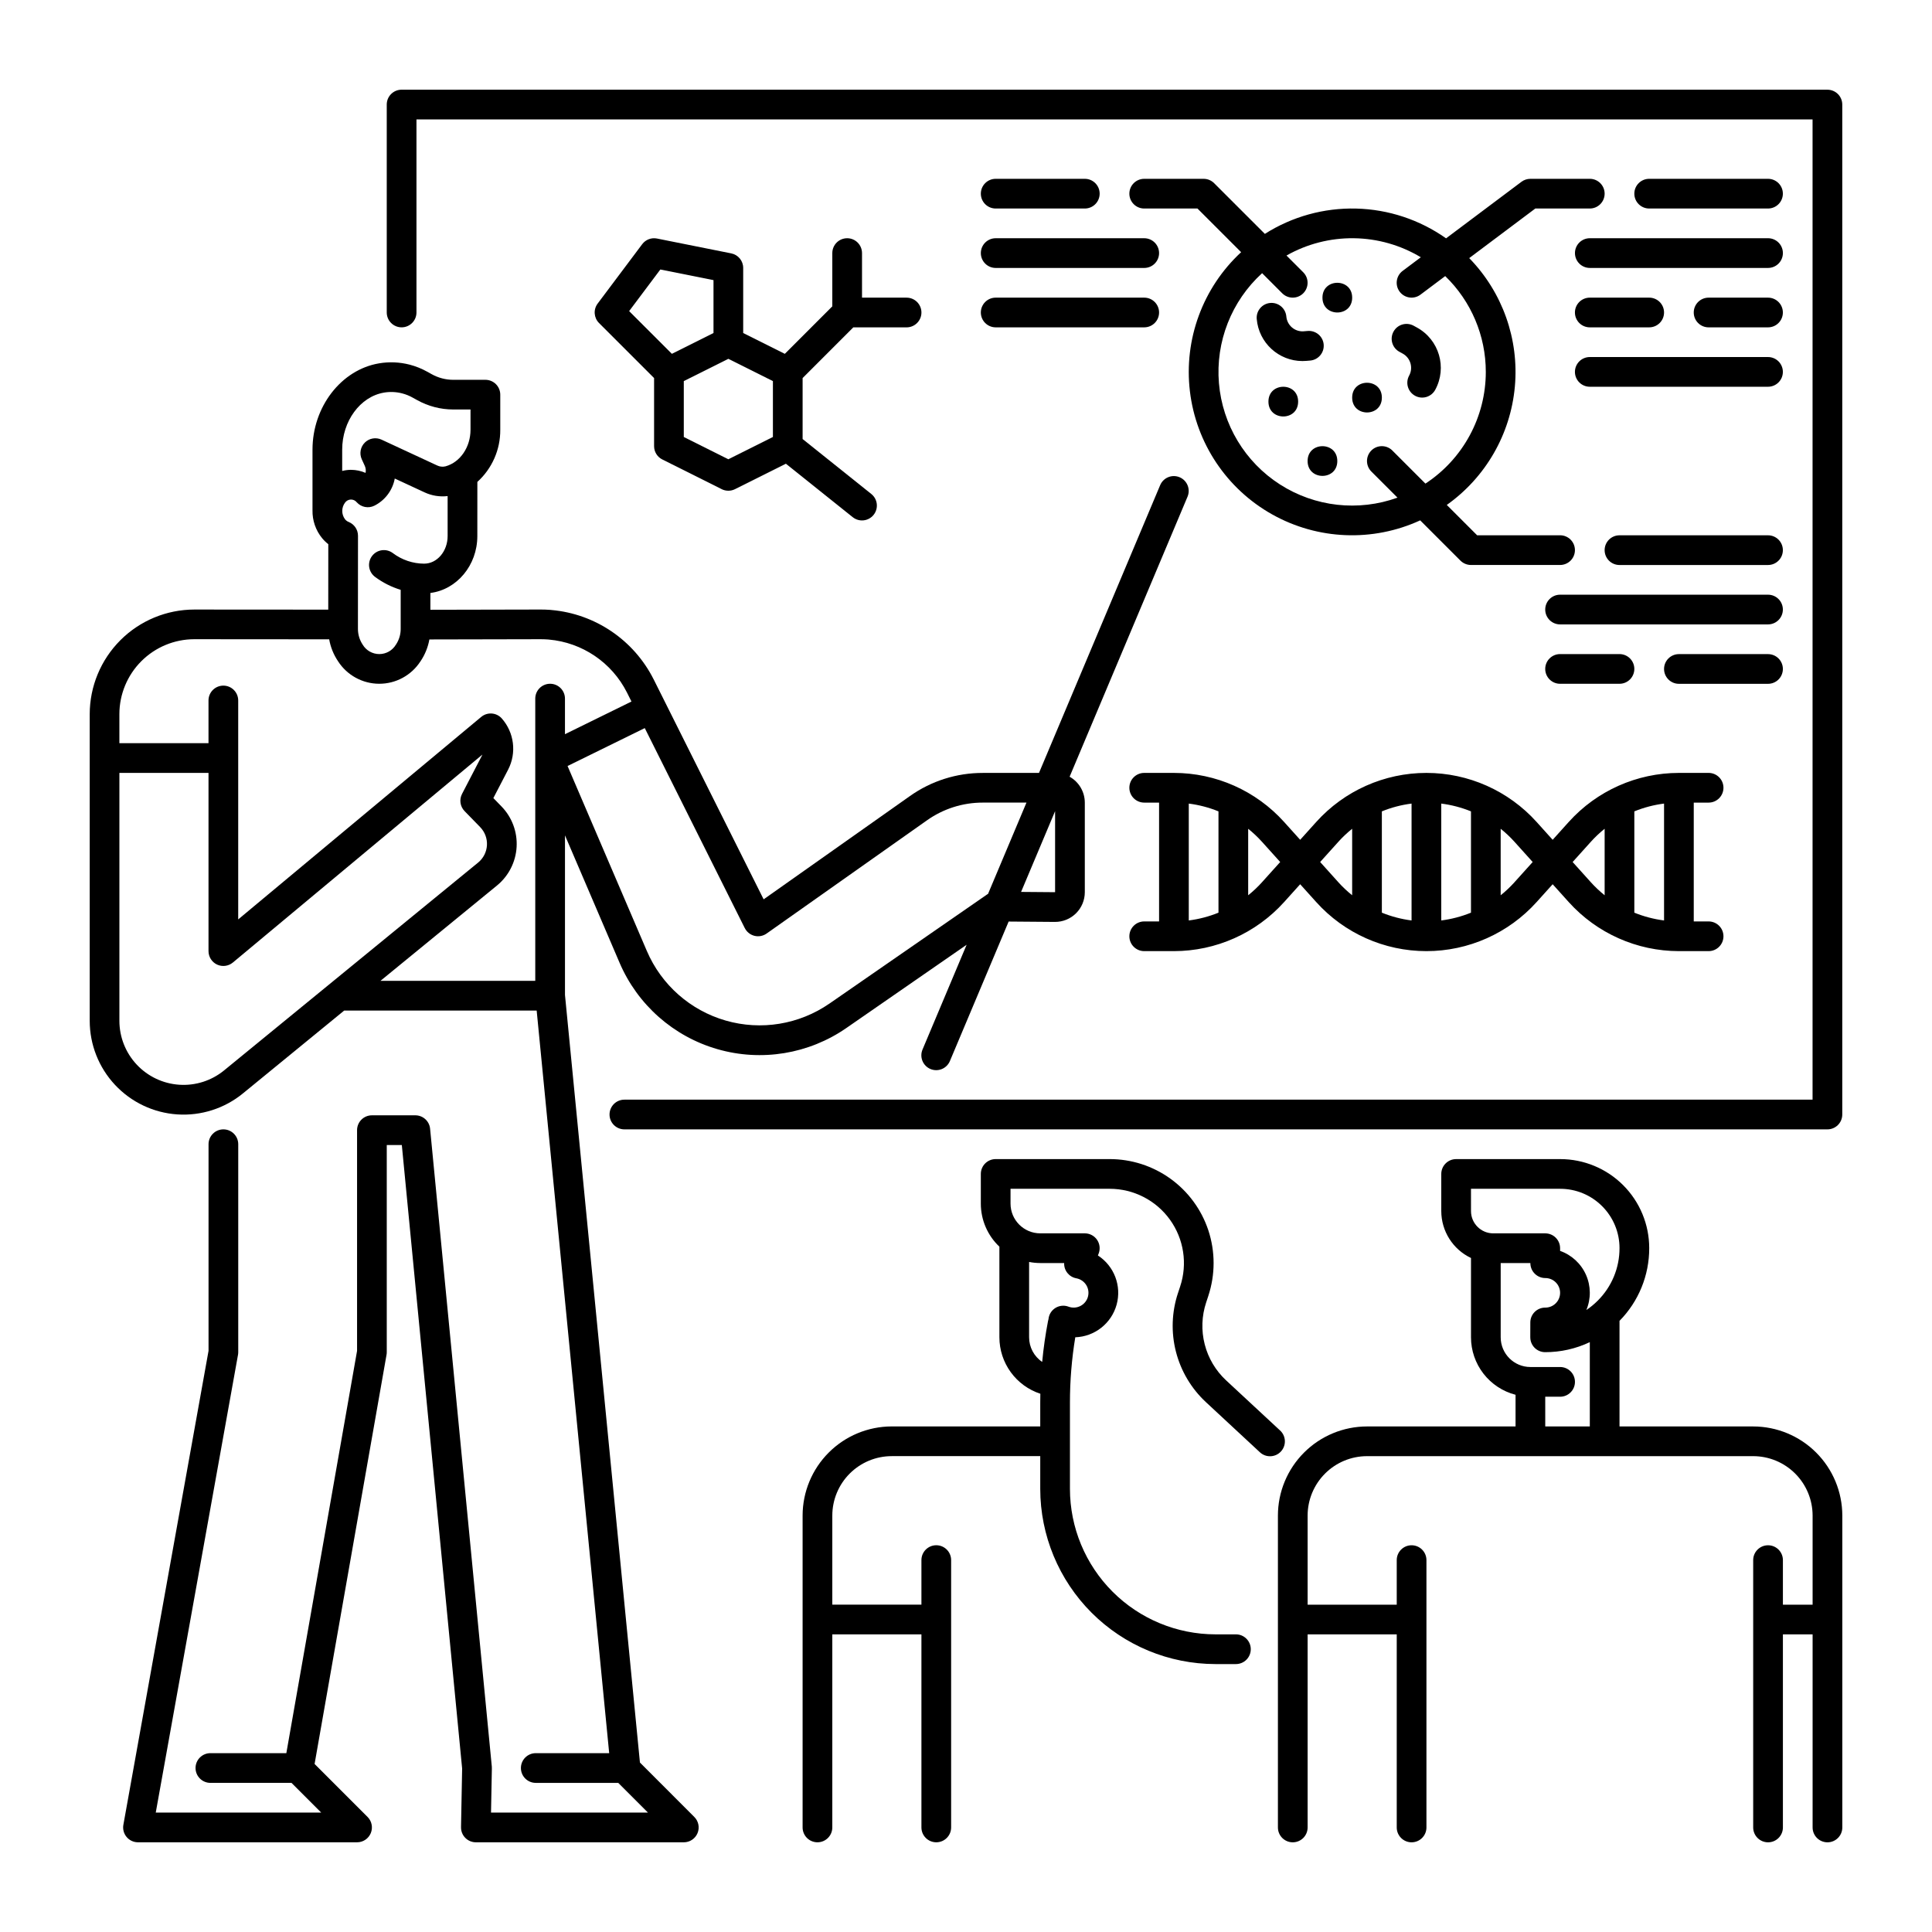
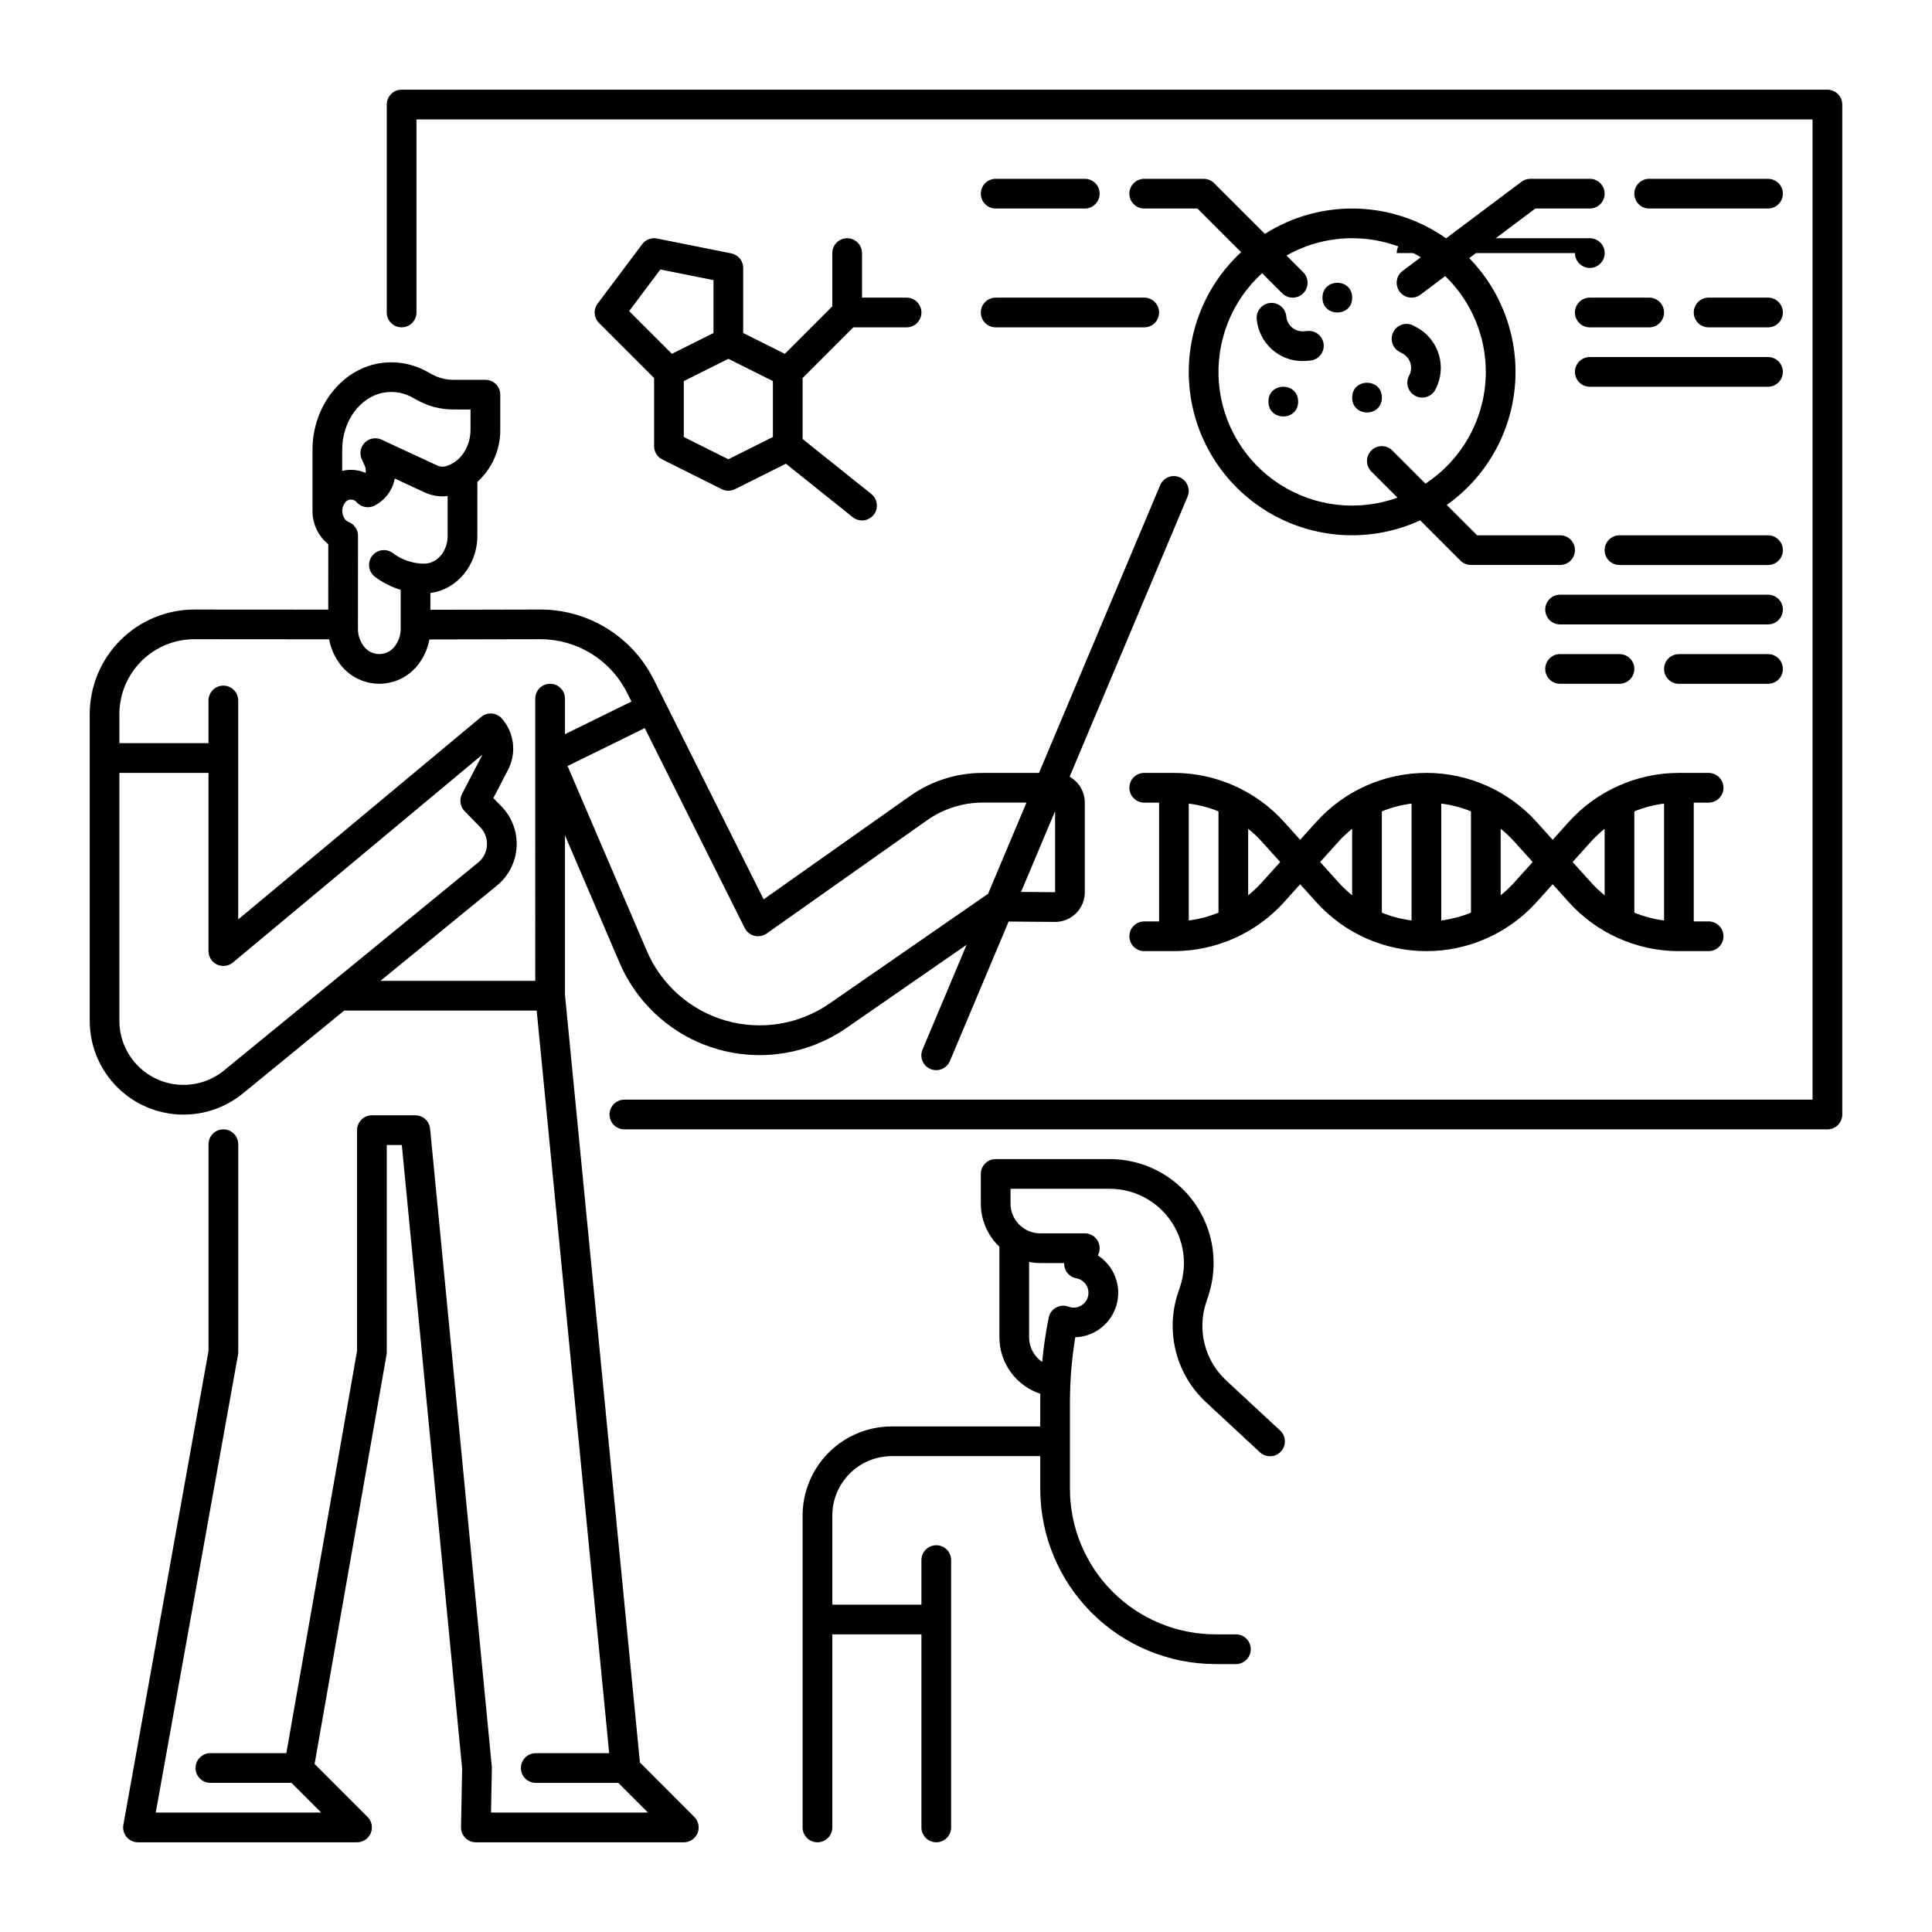
<svg xmlns="http://www.w3.org/2000/svg" fill="#000000" width="800px" height="800px" version="1.1" viewBox="144 144 512 512">
  <g>
    <path d="m313.59 611.09-19.863-203.41v-42.301l14.465 33.758c4.773 11.145 14.301 19.555 25.953 22.906 11.648 3.352 24.191 1.293 34.156-5.613l31.867-22.059-11.668 27.715v0.004c-0.426 0.965-0.441 2.059-0.051 3.039 0.391 0.977 1.156 1.758 2.129 2.168 0.973 0.406 2.066 0.41 3.039 0.004 0.973-0.406 1.742-1.184 2.137-2.16l15.547-36.922 12.25 0.098c2.098 0.016 4.117-0.805 5.609-2.285 1.488-1.477 2.328-3.488 2.328-5.59v-23.738c-0.004-2.848-1.543-5.473-4.027-6.863l31.27-74.266c0.805-1.996-0.141-4.266-2.125-5.102-1.98-0.832-4.266 0.078-5.129 2.051l-32.133 76.309h-14.898c-6.91-0.012-13.652 2.125-19.293 6.121l-38.781 27.379-29.152-58.309h-0.004c-5.234-10.395-15.477-17.344-27.074-18.367l-0.281-0.027-0.117-0.012c-0.871-0.059-1.672-0.086-2.461-0.086l-29.227 0.062v-4.453c6.996-0.887 12.441-7.305 12.441-15.078l0.008-14.352c3.902-3.535 6.113-8.566 6.07-13.832v-9.289c0-1.047-0.414-2.047-1.152-2.785-0.738-0.738-1.742-1.152-2.785-1.152h-8.562 0.004c-1.992-0.008-3.945-0.523-5.68-1.492l-1.207-0.668h-0.004c-1.449-0.809-3-1.43-4.606-1.852-2.664-0.691-5.441-0.812-8.156-0.348-10.039 1.707-17.613 11.543-17.613 22.879v16.039c-0.059 2.688 0.84 5.309 2.535 7.394 0.492 0.594 1.047 1.137 1.652 1.609l-0.012 17.344-35.5-0.023c-7.348 0.008-14.391 2.93-19.586 8.125-5.195 5.199-8.121 12.242-8.129 19.59v81.27c0 6.309 2.398 12.383 6.711 16.988 4.309 4.606 10.207 7.402 16.5 7.82 6.297 0.418 12.516-1.57 17.395-5.566l26.836-21.957h51.004l19.219 196.8h-19.461c-2.172 0-3.934 1.766-3.934 3.938 0 2.176 1.762 3.938 3.934 3.938h21.863l7.871 7.871h-41.59l0.223-11.594c0.012-0.199 0.008-0.395-0.012-0.59l-16.355-169.04c-0.191-2.019-1.887-3.559-3.914-3.559h-11.504c-2.176 0-3.938 1.762-3.938 3.938v58.488l-18.742 106.61h-20.125c-2.172 0-3.938 1.766-3.938 3.938 0 2.176 1.766 3.938 3.938 3.938h21.492l7.871 7.871h-43.844l21.797-121.32c0.043-0.23 0.062-0.461 0.062-0.695v-55.105c0-2.172-1.762-3.938-3.934-3.938-2.176 0-3.938 1.766-3.938 3.938v54.754l-22.57 125.61c-0.207 1.148 0.105 2.328 0.855 3.223 0.746 0.895 1.852 1.41 3.019 1.41h58.055c1.594 0 3.027-0.957 3.637-2.43 0.609-1.469 0.273-3.164-0.852-4.289l-14.039-14.039 19.066-108.45c0.039-0.227 0.062-0.453 0.059-0.68v-54.898h3.992l15.984 165.24-0.297 15.539 0.004-0.004c-0.023 1.059 0.383 2.078 1.125 2.832 0.738 0.754 1.754 1.18 2.809 1.18h55.105c1.59 0 3.027-0.957 3.637-2.43 0.609-1.469 0.273-3.164-0.855-4.289zm110.02-230.65-9.012-0.074 9.012-21.398zm-79.684 11.562h0.004c1.109 0.281 2.289 0.059 3.227-0.602l42.527-30.023c4.316-3.051 9.473-4.688 14.758-4.68h11.582l-10.184 24.191c-0.07 0.043-0.145 0.078-0.211 0.125l-41.812 28.941h-0.004c-8.023 5.551-18.117 7.207-27.492 4.508-9.379-2.699-17.047-9.465-20.895-18.434l-21.016-49.027 20.461-10.047 26.496 52.992v-0.004c0.516 1.027 1.449 1.777 2.562 2.059zm-87.52-98.625c-2.996-0.012-5.906-0.996-8.301-2.801-0.836-0.633-1.891-0.902-2.93-0.754-1.039 0.148-1.977 0.707-2.602 1.551s-0.887 1.902-0.73 2.938c0.16 1.039 0.727 1.969 1.574 2.59 2.043 1.516 4.332 2.668 6.766 3.41v10.32c0.012 1.453-0.402 2.879-1.188 4.098-0.02 0.027-0.039 0.055-0.055 0.082h-0.004c-0.922 1.566-2.602 2.527-4.418 2.527-1.816 0-3.5-0.961-4.422-2.527-0.816-1.238-1.25-2.695-1.242-4.18l0.016-24.652c0-1.621-0.992-3.074-2.504-3.668-0.371-0.152-0.695-0.398-0.945-0.715-0.965-1.305-0.961-3.09 0.012-4.387 0.355-0.504 0.922-0.809 1.539-0.824 0.613-0.016 1.195 0.258 1.578 0.738 1.176 1.305 3.074 1.672 4.648 0.898 2.836-1.418 4.84-4.086 5.418-7.203l7.894 3.664c1.906 0.891 4.023 1.23 6.113 0.984v10.594c0.004 4.031-2.789 7.316-6.219 7.316zm-21.723-30.211c0-7.547 4.754-14.043 11.059-15.117v-0.004c1.613-0.273 3.266-0.203 4.848 0.211 0.965 0.25 1.895 0.625 2.766 1.113l1.215 0.672c2.902 1.613 6.172 2.469 9.496 2.477h4.625v5.352c0 4.625-2.715 8.613-6.594 9.707-0.762 0.195-1.566 0.113-2.269-0.234l-14.715-6.832c-1.496-0.691-3.266-0.383-4.434 0.777-1.168 1.164-1.492 2.93-0.805 4.43l0.805 1.762c0.254 0.578 0.324 1.219 0.195 1.836-1.215-0.527-2.527-0.801-3.852-0.805h-0.176c-0.73 0.016-1.457 0.117-2.164 0.297zm-31.293 164.5c-3.336 2.731-7.586 4.09-11.887 3.801-4.301-0.285-8.332-2.195-11.277-5.344-2.945-3.148-4.586-7.297-4.586-11.609v-65.688h23.617v47.23c0 1.527 0.883 2.918 2.266 3.566 1.383 0.645 3.016 0.434 4.191-0.543l66.125-55.105c-0.047 0.117-0.098 0.23-0.16 0.344l-5.234 10.074c-0.781 1.508-0.512 3.344 0.672 4.559l4.133 4.242v0.004c1.246 1.281 1.898 3.023 1.797 4.809-0.102 1.781-0.945 3.441-2.328 4.574zm82.461-23.738h-41.016l30.871-25.258c3.09-2.527 4.977-6.238 5.203-10.223 0.227-3.984-1.23-7.883-4.016-10.742l-2.148-2.207 3.922-7.551c2.281-4.43 1.613-9.809-1.684-13.547-1.41-1.586-3.828-1.77-5.461-0.406l-64.395 53.66v-58.02c0-2.172-1.762-3.934-3.934-3.934-2.176 0-3.938 1.762-3.938 3.934v11.316h-23.617v-7.707c0.008-5.262 2.102-10.305 5.82-14.023 3.719-3.723 8.766-5.812 14.023-5.82l35.754 0.027h0.004c0.363 2.074 1.16 4.047 2.336 5.797 2.379 3.711 6.481 5.965 10.891 5.981 4.41 0.016 8.527-2.207 10.934-5.902l0.059-0.082c1.168-1.738 1.961-3.699 2.332-5.758l29.492-0.062c0.59 0 1.199 0.023 1.871 0.066l0.297 0.027c8.867 0.781 16.703 6.094 20.707 14.047l1.188 2.375-17.625 8.656v-9.43c0-2.172-1.762-3.934-3.938-3.934-2.172 0-3.934 1.762-3.934 3.934z" />
    <path d="m628.29 167.77h-377.86c-2.172 0-3.938 1.762-3.938 3.938v55.102c0 2.176 1.766 3.938 3.938 3.938 2.176 0 3.938-1.762 3.938-3.938v-51.168h369.98v259.78h-314.88c-2.172 0-3.934 1.762-3.934 3.938 0 2.172 1.762 3.934 3.934 3.934h318.82c1.043 0 2.043-0.414 2.781-1.152 0.738-0.738 1.152-1.738 1.152-2.781v-267.65c0-1.047-0.414-2.047-1.152-2.785-0.738-0.738-1.738-1.152-2.781-1.152z" />
    <path d="m565.31 191.39h-15.746c-0.852 0-1.68 0.277-2.359 0.785l-19.984 14.988c-6.984-4.934-15.281-7.68-23.828-7.891-8.551-0.211-16.973 2.125-24.191 6.711l-13.445-13.441c-0.738-0.738-1.738-1.152-2.781-1.152h-15.746c-2.172 0-3.938 1.762-3.938 3.934 0 2.176 1.766 3.938 3.938 3.938h14.113l11.57 11.57c-10.16 9.402-15.207 23.094-13.578 36.84 1.625 13.746 9.73 25.883 21.801 32.652 12.074 6.769 26.656 7.359 39.23 1.578l10.668 10.672h0.004c0.738 0.738 1.738 1.152 2.785 1.152h23.617-0.004c2.176 0 3.938-1.762 3.938-3.938 0-2.172-1.762-3.934-3.938-3.934h-21.984l-8.039-8.039c10.305-7.309 16.895-18.758 18.039-31.34 1.145-12.578-3.273-25.031-12.094-34.074l17.52-13.141h14.434c2.172 0 3.934-1.762 3.934-3.938 0-2.172-1.762-3.934-3.934-3.934zm-27.555 51.168c-0.004 11.934-6.019 23.059-16 29.602l-8.77-8.77h0.004c-1.539-1.539-4.031-1.539-5.57 0-1.535 1.539-1.535 4.031 0 5.566l6.926 6.922v0.004c-10.355 3.738-21.863 2.449-31.133-3.492-9.273-5.941-15.25-15.859-16.18-26.832-0.926-10.969 3.301-21.75 11.441-29.164l5.328 5.332h0.004c1.535 1.535 4.027 1.535 5.566 0 1.535-1.539 1.535-4.031 0-5.566l-4.438-4.438v-0.004c5.441-3.082 11.605-4.664 17.859-4.582s12.375 1.82 17.738 5.043l-4.816 3.613c-1.742 1.305-2.094 3.773-0.789 5.512 1.305 1.738 3.773 2.09 5.512 0.785l6.562-4.922v0.004c6.875 6.656 10.758 15.816 10.754 25.387z" />
    <path d="m612.54 199.26c2.176 0 3.938-1.762 3.938-3.938 0-2.172-1.762-3.934-3.938-3.934h-31.488c-2.172 0-3.938 1.762-3.938 3.934 0 2.176 1.766 3.938 3.938 3.938z" />
-     <path d="m561.38 211.07c0 1.043 0.414 2.043 1.152 2.781 0.738 0.738 1.738 1.156 2.785 1.156h47.23c2.176 0 3.938-1.766 3.938-3.938 0-2.176-1.762-3.938-3.938-3.938h-47.23c-2.176 0-3.938 1.762-3.938 3.938z" />
+     <path d="m561.38 211.07c0 1.043 0.414 2.043 1.152 2.781 0.738 0.738 1.738 1.156 2.785 1.156c2.176 0 3.938-1.766 3.938-3.938 0-2.176-1.762-3.938-3.938-3.938h-47.23c-2.176 0-3.938 1.762-3.938 3.938z" />
    <path d="m565.31 230.75h15.742c2.176 0 3.938-1.762 3.938-3.938 0-2.172-1.762-3.934-3.938-3.934h-15.742c-2.176 0-3.938 1.762-3.938 3.934 0 2.176 1.762 3.938 3.938 3.938z" />
    <path d="m612.54 222.88h-15.742c-2.176 0-3.938 1.762-3.938 3.934 0 2.176 1.762 3.938 3.938 3.938h15.742c2.176 0 3.938-1.762 3.938-3.938 0-2.172-1.762-3.934-3.938-3.934z" />
    <path d="m612.54 238.62h-47.23c-2.176 0-3.938 1.762-3.938 3.938 0 2.172 1.762 3.934 3.938 3.934h47.23c2.176 0 3.938-1.762 3.938-3.934 0-2.176-1.762-3.938-3.938-3.938z" />
    <path d="m612.54 285.86h-39.359c-2.176 0-3.938 1.762-3.938 3.934 0 2.176 1.762 3.938 3.938 3.938h39.359c2.176 0 3.938-1.762 3.938-3.938 0-2.172-1.762-3.934-3.938-3.934z" />
    <path d="m612.54 301.6h-55.105c-2.172 0-3.934 1.762-3.934 3.938 0 2.172 1.762 3.934 3.934 3.934h55.105c2.176 0 3.938-1.762 3.938-3.934 0-2.176-1.762-3.938-3.938-3.938z" />
    <path d="m573.18 325.21c2.172 0 3.934-1.762 3.934-3.938 0-2.172-1.762-3.934-3.934-3.934h-15.746c-2.172 0-3.934 1.762-3.934 3.934 0 2.176 1.762 3.938 3.934 3.938z" />
    <path d="m616.48 321.28c0-1.043-0.414-2.043-1.152-2.781-0.738-0.738-1.742-1.152-2.785-1.152h-23.617c-2.172 0-3.934 1.762-3.934 3.934 0 2.176 1.762 3.938 3.934 3.938h23.617c1.043 0 2.047-0.414 2.785-1.152s1.152-1.742 1.152-2.785z" />
    <path d="m407.87 199.26h23.617c2.172 0 3.934-1.762 3.934-3.938 0-2.172-1.762-3.934-3.934-3.934h-23.617c-2.176 0-3.938 1.762-3.938 3.934 0 2.176 1.762 3.938 3.938 3.938z" />
-     <path d="m407.87 215.01h39.359c2.176 0 3.938-1.766 3.938-3.938 0-2.176-1.762-3.938-3.938-3.938h-39.359c-2.176 0-3.938 1.762-3.938 3.938 0 2.172 1.762 3.938 3.938 3.938z" />
    <path d="m407.87 230.75h39.359c2.176 0 3.938-1.762 3.938-3.938 0-2.172-1.762-3.934-3.938-3.934h-39.359c-2.176 0-3.938 1.762-3.938 3.934 0 2.176 1.762 3.938 3.938 3.938z" />
    <path d="m488.02 250.43c0 5.25-7.871 5.25-7.871 0 0-5.246 7.871-5.246 7.871 0" />
    <path d="m510.21 249.37c0 5.25-7.871 5.25-7.871 0 0-5.246 7.871-5.246 7.871 0" />
    <path d="m502.34 222.88c0 5.246-7.875 5.246-7.875 0 0-5.25 7.875-5.25 7.875 0" />
-     <path d="m498.4 266.18c0 5.246-7.871 5.246-7.871 0 0-5.25 7.871-5.25 7.871 0" />
    <path d="m494.79 235.3c-0.09-1.043-0.586-2.004-1.387-2.68-0.797-0.672-1.832-1-2.871-0.91l-0.984 0.082v0.004c-1.137 0.098-2.266-0.262-3.141-0.996-0.875-0.738-1.418-1.789-1.516-2.926-0.188-2.168-2.094-3.773-4.258-3.586-2.168 0.184-3.773 2.094-3.586 4.258 0.539 6.289 5.797 11.125 12.109 11.137 0.352 0 0.707-0.016 1.062-0.047l0.984-0.082c2.164-0.184 3.769-2.09 3.586-4.254z" />
    <path d="m518.63 230.32c-1.906-1.039-4.301-0.34-5.34 1.57-1.043 1.906-0.34 4.301 1.566 5.34l0.863 0.473c2.082 1.141 2.852 3.754 1.715 5.84-1.039 1.906-0.34 4.297 1.57 5.34 1.906 1.043 4.297 0.34 5.34-1.566 3.215-5.906 1.047-13.297-4.852-16.523z" />
    <path d="m337.79 211.15-19.68-3.938c-1.484-0.297-3.012 0.285-3.918 1.496l-11.809 15.742v0.004c-1.176 1.566-1.02 3.758 0.363 5.144l14.594 14.59v18.051c0 1.492 0.84 2.856 2.176 3.519l15.742 7.871v0.004c1.109 0.551 2.414 0.551 3.519 0l13.492-6.746 17.711 14.168h0.004c1.695 1.359 4.172 1.082 5.531-0.613 1.359-1.699 1.086-4.176-0.613-5.535l-18.203-14.562v-16.156l13.438-13.438h14.113c2.176 0 3.938-1.762 3.938-3.938 0-2.172-1.762-3.934-3.938-3.934h-11.809v-11.809c0-2.176-1.762-3.938-3.934-3.938-2.176 0-3.938 1.762-3.938 3.938v14.113l-12.586 12.586-11.031-5.516v-17.246c0-1.879-1.324-3.492-3.164-3.859zm-18.793 4.269 14.086 2.816v14.02l-11.031 5.512-11.324-11.32zm29.832 44.387-11.809 5.902-11.809-5.902v-14.812l11.809-5.902 11.809 5.902z" />
    <path d="m596.8 356.7c2.172 0 3.934-1.762 3.934-3.938 0-2.172-1.762-3.934-3.934-3.934h-7.875c-11.133 0.004-21.746 4.731-29.199 13.004l-4.254 4.723-4.254-4.723c-7.453-8.277-18.066-13.004-29.203-13.004s-21.754 4.727-29.203 13.004l-4.254 4.723-4.254-4.723c-7.453-8.273-18.066-13-29.203-13.004h-7.871c-2.172 0-3.938 1.762-3.938 3.934 0 2.176 1.766 3.938 3.938 3.938h3.938v31.488h-3.938c-2.172 0-3.938 1.762-3.938 3.934 0 2.176 1.766 3.938 3.938 3.938h7.871c11.137-0.008 21.75-4.734 29.203-13.004l4.254-4.723 4.254 4.723c7.449 8.277 18.066 13.004 29.203 13.004s21.75-4.727 29.203-13.004l4.254-4.723 4.254 4.723c7.453 8.27 18.066 12.996 29.199 13.004h7.875c2.172 0 3.934-1.762 3.934-3.938 0-2.172-1.762-3.934-3.934-3.934h-3.938v-31.488zm-11.809 0.258v30.973c-2.703-0.344-5.348-1.039-7.875-2.062v-26.848c2.527-1.027 5.172-1.719 7.875-2.062zm-66.914 30.969v0.004c-2.703-0.344-5.348-1.039-7.871-2.062v-26.848c2.523-1.027 5.168-1.719 7.871-2.062zm7.871-30.969c2.703 0.344 5.352 1.035 7.875 2.062v26.848c-2.523 1.023-5.172 1.719-7.875 2.062zm-59.039 2.059v26.852c-2.523 1.023-5.168 1.719-7.871 2.062v-30.973c2.703 0.344 5.348 1.035 7.871 2.062zm11.543 18.77v0.004c-1.129 1.25-2.356 2.41-3.672 3.465v-17.621c1.316 1.055 2.543 2.211 3.672 3.465l4.812 5.344zm20.211 0-4.809-5.344 4.812-5.344h-0.004c1.129-1.254 2.356-2.41 3.672-3.465v17.621c-1.316-1.055-2.543-2.215-3.672-3.465zm46.699 0 0.004 0.004c-1.129 1.25-2.356 2.41-3.672 3.465v-17.621c1.316 1.055 2.543 2.211 3.672 3.465l4.809 5.344zm20.211 0-4.809-5.344 4.812-5.344c1.125-1.254 2.356-2.41 3.668-3.465v17.621c-1.312-1.055-2.543-2.215-3.668-3.465z" />
    <path d="m483.21 523.07-14.285-13.266c-2.766-2.574-4.734-5.891-5.668-9.551-0.938-3.66-0.801-7.516 0.391-11.102l0.57-1.719h-0.004c1.871-5.656 1.871-11.762 0-17.418-1.828-5.484-5.336-10.258-10.027-13.641-4.691-3.383-10.328-5.203-16.113-5.203h-30.207c-2.176 0-3.938 1.762-3.938 3.934v7.875c0.004 4.312 1.781 8.438 4.922 11.402v24.02c0.004 3.316 1.055 6.551 3.004 9.234 1.949 2.688 4.695 4.688 7.848 5.723-0.016 0.766-0.027 1.535-0.027 2.301v6.359h-39.359c-6.262 0.008-12.266 2.496-16.691 6.926-4.43 4.426-6.918 10.43-6.926 16.691v82.656c0 2.172 1.762 3.934 3.934 3.934 2.176 0 3.938-1.762 3.938-3.934v-51.172h23.617v51.172c0 2.172 1.762 3.934 3.934 3.934 2.176 0 3.938-1.762 3.938-3.934v-70.852c0-2.172-1.762-3.934-3.938-3.934-2.172 0-3.934 1.762-3.934 3.934v11.809h-23.617v-23.613c0.004-4.176 1.664-8.176 4.617-11.129s6.953-4.613 11.129-4.617h39.359v8.688c0.012 12.309 4.906 24.105 13.609 32.809 8.699 8.699 20.5 13.594 32.805 13.609h5.441c2.176 0 3.938-1.762 3.938-3.938 0-2.172-1.762-3.938-3.938-3.938h-5.441c-10.219-0.012-20.016-4.074-27.242-11.301-7.227-7.227-11.289-17.023-11.301-27.242v-22.914c0-5.785 0.473-11.562 1.414-17.27 5.148-0.18 9.582-3.68 10.953-8.641 1.371-4.965-0.637-10.242-4.961-13.043 0.059-0.152 0.121-0.309 0.188-0.469 0.48-1.211 0.332-2.586-0.398-3.664-0.734-1.082-1.953-1.727-3.258-1.727h-11.809c-4.348-0.004-7.867-3.527-7.875-7.871v-3.938h26.273c6.328 0 12.27 3.043 15.969 8.176 3.699 5.133 4.703 11.73 2.703 17.734l-0.566 1.715h-0.004c-1.664 5.019-1.855 10.414-0.543 15.539 1.309 5.121 4.066 9.762 7.938 13.367l14.285 13.266c0.762 0.727 1.781 1.117 2.836 1.082 1.051-0.031 2.047-0.484 2.762-1.254 0.719-0.773 1.094-1.797 1.051-2.852-0.047-1.051-0.512-2.039-1.293-2.746zm-58.844-25.43 0.02 0.008zm1.648-18.918c-0.086 1.969 1.297 3.695 3.238 4.043 1.078 0.199 2.023 0.844 2.606 1.773 0.582 0.93 0.746 2.062 0.453 3.121-0.293 1.059-1.016 1.941-1.992 2.441-0.98 0.5-2.121 0.566-3.148 0.184-0.977-0.371-2.059-0.336-3.012 0.09-0.953 0.43-1.695 1.219-2.066 2.195-0.129 0.344-0.211 0.703-0.242 1.066-0.047 0.152-0.086 0.309-0.117 0.469-0.688 3.57-1.203 7.184-1.547 10.816h-0.004c-2.164-1.465-3.461-3.906-3.461-6.519v-19.969c0.973 0.191 1.961 0.285 2.953 0.289z" />
-     <path d="m608.61 522.02h-35.422v-27.98c5.062-5.141 7.891-12.07 7.871-19.285 0-6.254-2.484-12.254-6.91-16.676-4.422-4.422-10.422-6.906-16.676-6.906h-27.582c-2.172 0-3.938 1.762-3.938 3.934v9.84c0.008 5.316 3.07 10.152 7.875 12.43v21.027c0.004 3.488 1.168 6.871 3.305 9.629 2.137 2.754 5.125 4.723 8.504 5.598v8.391h-39.363c-6.262 0.008-12.262 2.496-16.691 6.926-4.426 4.426-6.918 10.43-6.922 16.691v82.656c0 2.172 1.762 3.934 3.934 3.934 2.176 0 3.938-1.762 3.938-3.934v-51.172h23.617v51.172c0 2.172 1.762 3.934 3.934 3.934 2.176 0 3.938-1.762 3.938-3.934v-70.852c0-2.172-1.762-3.934-3.938-3.934-2.172 0-3.934 1.762-3.934 3.934v11.809h-23.617v-23.613c0.004-4.176 1.664-8.176 4.617-11.129 2.949-2.953 6.953-4.613 11.125-4.617h102.34c4.176 0.004 8.176 1.664 11.129 4.617s4.613 6.953 4.617 11.129v23.617h-7.871v-11.812c0-2.172-1.762-3.934-3.938-3.934-2.172 0-3.938 1.762-3.938 3.934v70.852c0 2.172 1.766 3.934 3.938 3.934 2.176 0 3.938-1.762 3.938-3.934v-51.172h7.871v51.172c0 2.172 1.762 3.934 3.938 3.934 2.172 0 3.934-1.762 3.934-3.934v-82.656c-0.008-6.262-2.496-12.266-6.926-16.691-4.426-4.43-10.43-6.918-16.691-6.926zm-74.785-62.977h23.648c4.168 0 8.164 1.656 11.109 4.606 2.949 2.945 4.606 6.941 4.606 11.109 0.012 5.231-2.066 10.246-5.777 13.934-0.918 0.922-1.926 1.75-3.012 2.477 1.254-2.992 1.219-6.371-0.098-9.336s-3.797-5.258-6.859-6.332v-0.703c0.004-1.047-0.41-2.051-1.148-2.789-0.738-0.742-1.742-1.156-2.785-1.156h-13.777c-3.258-0.004-5.902-2.644-5.902-5.906zm19.68 55.105h3.938c2.176 0 3.938-1.766 3.938-3.938 0-2.176-1.762-3.938-3.938-3.938h-7.871c-4.344-0.004-7.867-3.523-7.871-7.871v-19.68h7.863v0.031c0.008 2.184 1.781 3.945 3.965 3.945 2.164 0 3.914 1.754 3.914 3.914 0 2.164-1.75 3.918-3.914 3.918h-0.039c-2.172 0-3.934 1.754-3.938 3.926l-0.012 3.938h0.004c-0.004 1.043 0.41 2.047 1.148 2.789 0.738 0.738 1.742 1.156 2.785 1.156 4.094 0.008 8.141-0.902 11.84-2.656v22.336h-11.809z" />
  </g>
</svg>